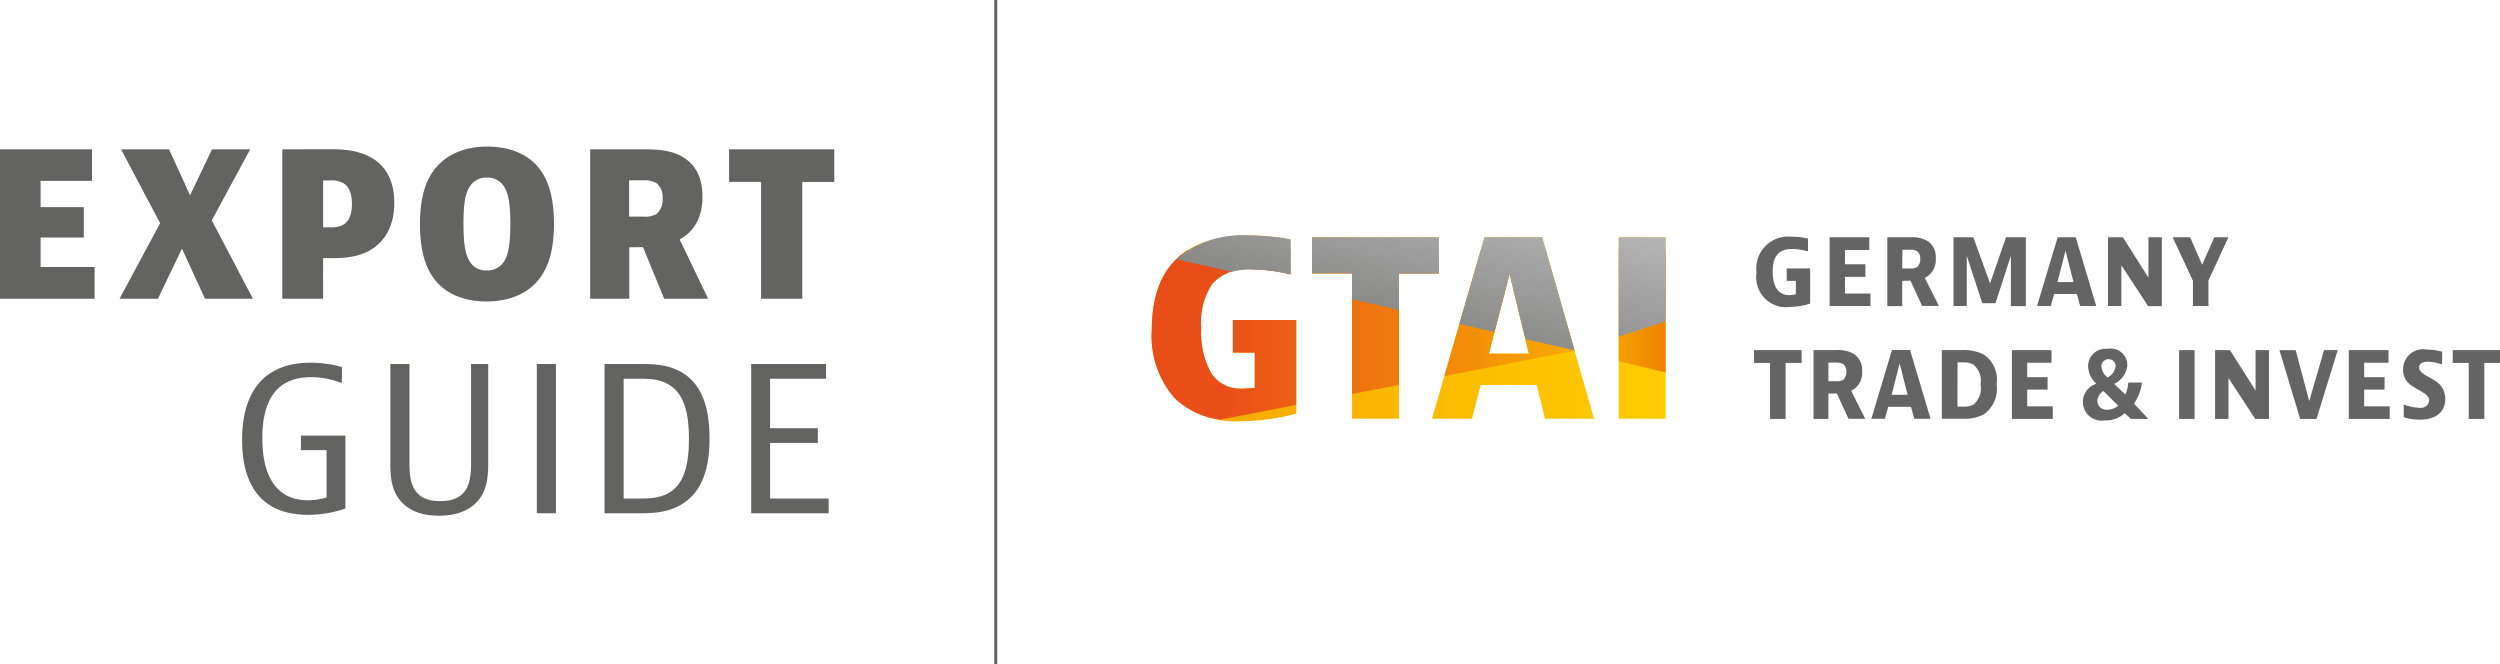
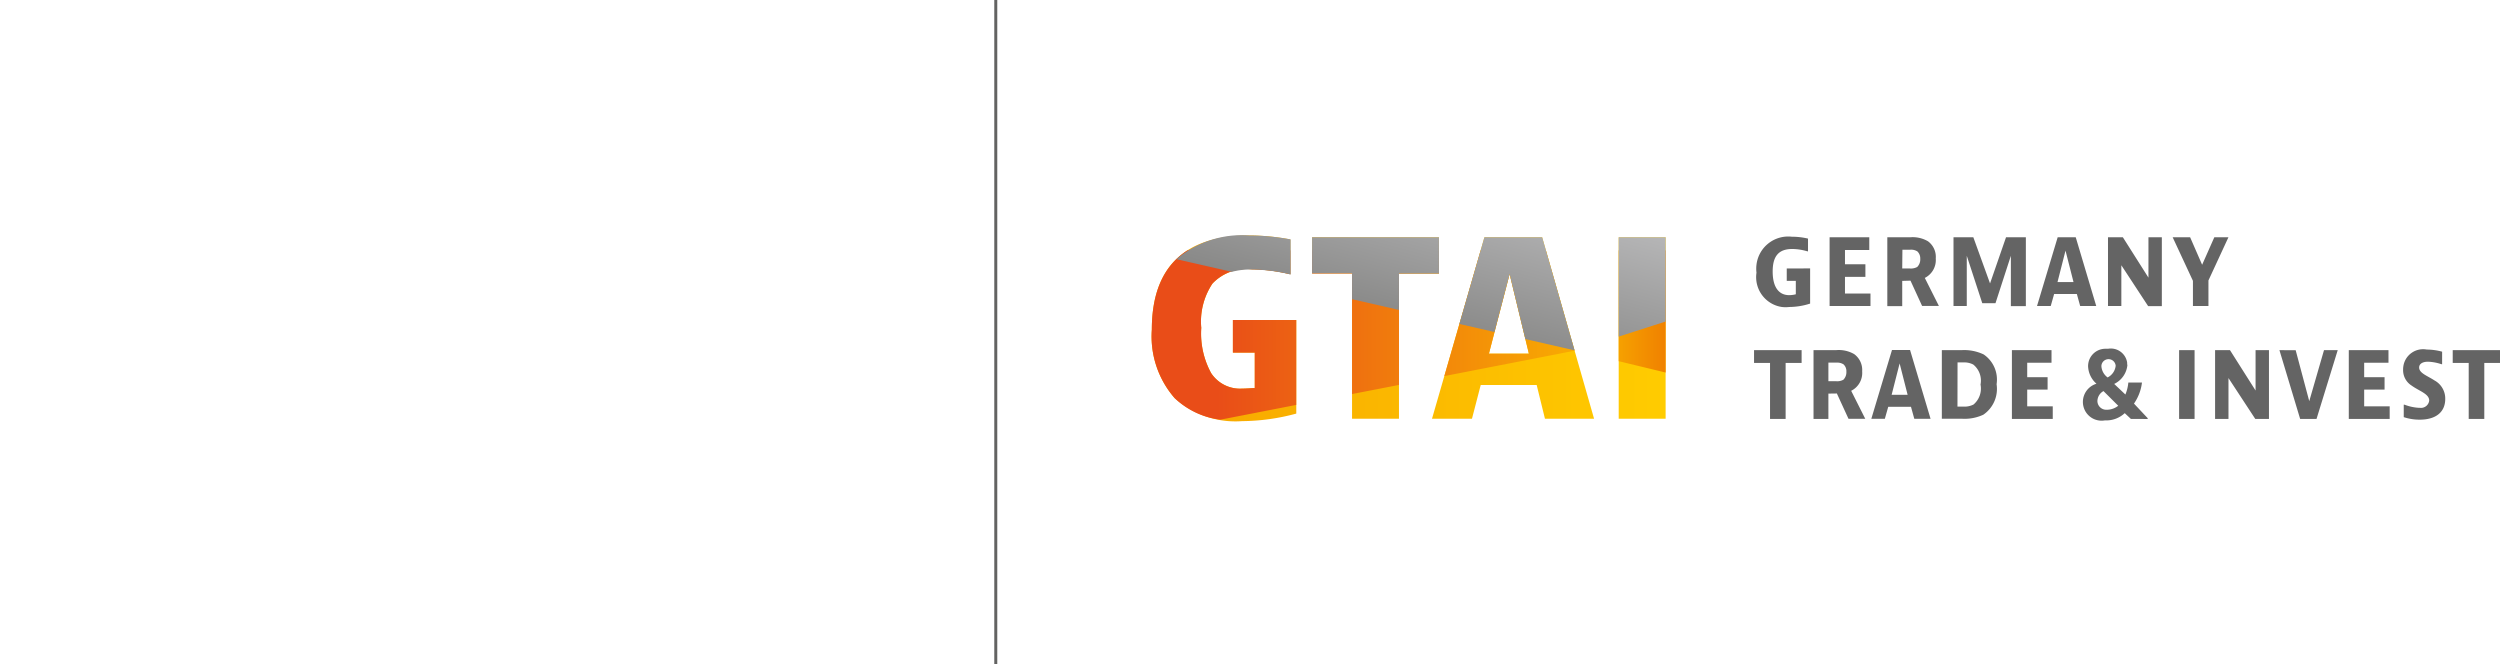
<svg xmlns="http://www.w3.org/2000/svg" id="Ebene_1" data-name="Ebene 1" viewBox="0 0 625.44 166.18">
  <defs>
    <clipPath id="clip-path" transform="translate(-10.84 -6.64)">
      <rect x="10.84" y="6.64" width="644.84" height="166.18" style="fill:none" />
    </clipPath>
    <linearGradient id="Unbenannter_Verlauf_4" x1="294.72" y1="889.26" x2="432.05" y2="889.26" gradientTransform="translate(0 -800.44)" gradientUnits="userSpaceOnUse">
      <stop offset="0" stop-color="#f7a600" />
      <stop offset="0.04" stop-color="#f7a600" />
      <stop offset="0.97" stop-color="#fc0" />
      <stop offset="1" stop-color="#fc0" />
    </linearGradient>
    <linearGradient id="Unbenannter_Verlauf_2" x1="294.72" y1="890.9" x2="432.05" y2="890.9" gradientTransform="translate(0 -800.44)" gradientUnits="userSpaceOnUse">
      <stop offset="0" stop-color="#e94d18" />
      <stop offset="0.15" stop-color="#e94d18" />
      <stop offset="0.84" stop-color="#f9b000" />
      <stop offset="0.98" stop-color="#ef7c00" />
      <stop offset="1" stop-color="#ef7c00" />
    </linearGradient>
    <linearGradient id="Unbenannter_Verlauf_3" x1="364.03" y1="888.33" x2="374.73" y2="848.38" gradientTransform="translate(0 -800.44)" gradientUnits="userSpaceOnUse">
      <stop offset="0" stop-color="#888887" />
      <stop offset="0.9" stop-color="#b5b5b6" />
      <stop offset="1" stop-color="#b5b5b6" />
    </linearGradient>
    <clipPath id="clip-path-2" transform="translate(-10.84 -6.64)">
      <rect x="299.02" y="65.51" width="337.26" height="46.54" style="fill:none" />
    </clipPath>
  </defs>
  <g style="clip-path:url(#clip-path)">
-     <path d="M198.77,97.7v37.35h19.38v-3.69H203.5v-13.9h11.94v-3.69H203.5V101.39h14V97.7Zm-31.91,3.69h3.69c2.49,0,5.21,0,7.7,1.52,3.8,2.34,4.94,7.17,4.94,13.52,0,6.19-1.08,11.07-4.83,13.41-2.44,1.52-5.32,1.52-7.81,1.52h-3.69Zm-4.78-3.69v37.35h8.19c3.42,0,7.39,0,11.08-2.23,4.4-2.66,7-7.6,7-16.5,0-8.57-2.39-13.73-6.73-16.39-3.7-2.28-7.88-2.23-11.3-2.23Zm-16.94,37.35h4.78V97.7h-4.78ZM108.5,97.7v24.43c0,3,0,6.84,2.55,9.83,2.12,2.49,5.43,3.69,9.61,3.69,4.4,0,7.65-1.31,9.72-3.69,2.55-3,2.6-6.74,2.6-9.83V97.7h-4.29v25.19c0,5.32-1.46,9.12-7.71,9.12s-7.7-3.8-7.7-9.12V97.7ZM86.13,115.62v3.63h6.41v11.84a16.23,16.23,0,0,1-4.72.7c-6.95,0-11.35-4.88-11.35-15.52S80.92,101,88.63,101A20.34,20.34,0,0,1,96,102.37h.38V98.46a28.45,28.45,0,0,0-7.87-1.08c-10.64,0-17.1,6.19-17.1,19.32,0,12.81,6.13,18.73,16.5,18.73a28.29,28.29,0,0,0,9.34-1.57V115.62Z" transform="translate(-10.84 -6.64)" style="fill:#636362" />
-     <path d="M193.24,44v8.14h8V81.37h10.31V52.16h8V44Zm-25,7.76h3.58a5.92,5.92,0,0,1,3.26.71,4.45,4.45,0,0,1,1.52,3.8,4.7,4.7,0,0,1-1.52,3.91,5.91,5.91,0,0,1-3.32.65h-3.52Zm3.47,16.72L177,81.37H188l-7.12-14.82c3.53-2,5.7-5.37,5.7-10.69,0-4.24-1.35-7.44-4.18-9.45C179.07,44,174.78,44,171.63,44H158.49V81.37h9.78V68.5ZM132.6,74.31a4.73,4.73,0,0,1-4.23-2.22c-1.09-1.74-1.58-4.29-1.58-9.45s.49-7.82,1.69-9.5a4.73,4.73,0,0,1,4.12-2.06,4.79,4.79,0,0,1,4.34,2.22c1.09,1.74,1.58,4.4,1.58,9.29s-.49,8-1.74,9.71a4.9,4.9,0,0,1-4.18,2m16.83-11.72c0-6-1.19-10.81-3.91-14.06-2.82-3.42-7.27-5.21-12.76-5.21-5.75,0-10.09,2-12.86,5.26s-4,8-4,14.12,1.2,10.91,3.91,14.16c2.82,3.42,7.27,5.21,12.76,5.21s10-1.84,12.86-5.26,4-8.14,4-14.22M91.67,51.78h1.79a6.11,6.11,0,0,1,3.42.76c1.25.87,2,2.5,2,5.11,0,2.39-.6,4.12-1.9,5.05a6.06,6.06,0,0,1-3.48.81H91.67ZM81.47,44V81.37h10.2V71.22h1.85c2.71,0,6.51-.06,9.77-1.9,3.58-2,6.19-5.81,6.19-11.94,0-5.6-2.18-9.34-5.92-11.4-3.42-1.9-7.49-2-10.1-2ZM41.13,44,50.9,62.48,40.75,81.37h9.61l6-12.54,5.76,12.54h12L63.82,61.77,73.43,44H63.88L58.39,55.48,53.13,44ZM10.84,44V81.37H34.51V73.44H21V66.06H31.8v-7.6H21V51.89H33.86V44Z" transform="translate(-10.84 -6.64)" style="fill:#636362" />
    <line x1="249.12" y1="166.18" x2="249.12" style="fill:none;stroke:#636362;stroke-width:0.75px" />
  </g>
  <path d="M299,89.12a23.46,23.46,0,0,0,5.72,17.13h0A22.75,22.75,0,0,0,321.57,112h0a53.15,53.15,0,0,0,13.57-1.89h0V86.69H319.28v8.17h5.47v8.87l-.5,0c-.06,0-1.59.13-2.68.13h0a8.65,8.65,0,0,1-7.74-3.89h0a20.69,20.69,0,0,1-2.46-11.3h0a17.09,17.09,0,0,1,2.79-11.08h0a11.69,11.69,0,0,1,9.77-3.58h0a44.18,44.18,0,0,1,9.72,1.25h0V66.54a56.72,56.72,0,0,0-10.32-1h0C307.2,65.56,299,73.49,299,89.12M421.67,66H415.8V111.4h11.74V66Zm-39.46,0L369.09,111.4h10l2.19-8.44h14l2.07,8.44h12.29L396.65,66Zm6.3,9.18,4.82,19.92h-10ZM339.09,66v9h10V111.4h11.74V75.07h10V66Z" transform="translate(-10.84 -6.64)" style="fill:url(#Unbenannter_Verlauf_4)" />
  <path d="M415.8,69.28V97l11.74,2.84V69.28Zm-34.53,0-9.09,31.45,32.59-6.35-7.19-25.1Zm7.24,5.93,4.82,19.92h-10Zm-49.42-5.93v5.79h10v30.15l11.74-2.28V75.07h10V69.28Zm-31.19,0C302,73.06,299,79.68,299,89.12h0a23.46,23.46,0,0,0,5.72,17.13h0a19.87,19.87,0,0,0,11.46,5.38h0l18.94-3.69V86.69H319.28v8.17h5.47v8.87l-.5,0c-.06,0-1.59.13-2.68.13h0a8.65,8.65,0,0,1-7.74-3.89h0a20.69,20.69,0,0,1-2.46-11.3h0a17.09,17.09,0,0,1,2.79-11.08h0a11.69,11.69,0,0,1,9.77-3.58h0a44.18,44.18,0,0,1,9.72,1.25h0v-6Z" transform="translate(-10.84 -6.64)" style="fill:url(#Unbenannter_Verlauf_2)" />
  <path d="M305.12,71.48,319,74.65a18.55,18.55,0,0,1,5-.59h0a43.59,43.59,0,0,1,9.72,1.25h0V66.54a56.72,56.72,0,0,0-10.32-1h0a25.22,25.22,0,0,0-18.21,5.92M421.67,66H415.8V90.85l11.74-3.77V66Zm-39.46,0-6.27,21.69,8.77,2,3.8-14.52,3.94,16.3,12.31,2.82L396.65,66Zm-43.12,0v9h10v6.49l11.74,2.69V75.07h10V66Z" transform="translate(-10.84 -6.64)" style="fill:url(#Unbenannter_Verlauf_3)" />
  <g style="clip-path:url(#clip-path-2)">
    <path d="M468.26,105.11v6.33h-3.72V94.23h5.72a7.68,7.68,0,0,1,4.45,1,4.89,4.89,0,0,1,2,4.3,5,5,0,0,1-2.75,4.88l3.52,7h-4.19l-2.91-6.33Zm0-3.1h1.93a3.2,3.2,0,0,0,1.82-.37,2.65,2.65,0,0,0,.75-2,2.32,2.32,0,0,0-.72-1.85,2.92,2.92,0,0,0-1.73-.43h-2.05Zm18.47-25.1v6.32H483V66h5.72a7.6,7.6,0,0,1,4.45,1,4.84,4.84,0,0,1,1.95,4.3,5,5,0,0,1-2.74,4.87l3.52,7h-4.2l-2.9-6.32Zm0-3.1h1.93a3.3,3.3,0,0,0,1.82-.38,2.65,2.65,0,0,0,.76-2.05,2.38,2.38,0,0,0-.73-1.85,2.92,2.92,0,0,0-1.73-.42h-2Zm-28.89,0v3.1h2.27v3.35a6.56,6.56,0,0,1-1.65.22c-2.55,0-4.14-1.92-4.14-5.92s1.64-5.63,4.92-5.63a13.5,13.5,0,0,1,3.73.58h.19V66.33a17.72,17.72,0,0,0-4.05-.47,8,8,0,0,0-8.84,7,8.11,8.11,0,0,0,0,2,7.54,7.54,0,0,0,6.34,8.58,7.9,7.9,0,0,0,1.88,0,17.26,17.26,0,0,0,5.2-.85v-8.8ZM468.56,66v17.2h10.23V80.08h-6.38V75.91h5.11V72.76h-5.11V69.18h6.08V66h-9.93Zm31,0v17.2h3.32V70.63l3.88,11.87h3.3l3.85-11.87v12.6h3.75V66H512.7l-4,11.55L504.52,66Zm-9.81,45.41-.83-3h-5.69l-.85,3H479l5.17-17.21h4.52l5.13,17.21Zm-5.67-6h4l-2-7.85Zm47.17-22.21-.83-3h-5.69l-.85,3h-3.43L525.62,66h4.52l5.13,17.2h-4Zm-5.67-6h4l-2-7.86ZM538.21,66v17.2h3.34V73l6.7,10.22h3.43V66h-3.35v10.1L541.93,66Zm16.18,0,5.07,10.9v6.3h3.88v-6.4l5-10.8h-3.53l-3.05,6.88-3-6.88ZM449.66,94.24v3.2h4v14h3.9v-14h4v-3.2h-11.9Zm51.89,0a11.31,11.31,0,0,1,5.55,1.07,7.6,7.6,0,0,1,3.24,7.45,7.82,7.82,0,0,1-3.32,7.63,11.12,11.12,0,0,1-5.47,1h-4.91V94.24Zm-1,14.12H502a5,5,0,0,0,2.57-.52,5.24,5.24,0,0,0,1.75-5,5.15,5.15,0,0,0-1.82-5,4.85,4.85,0,0,0-2.5-.53h-1.43Zm13.62-14.12v17.2h10.22v-3.15H518v-4.18h5.1V101H518V97.39h6.08V94.24Zm29.76,17.2L542.4,110a6.76,6.76,0,0,1-4.95,1.81A4.68,4.68,0,0,1,532,108a4.57,4.57,0,0,1-.07-.83,4.76,4.76,0,0,1,3.4-4.53,6.09,6.09,0,0,1-2.1-4.35,4.34,4.34,0,0,1,4.29-4.4,5.65,5.65,0,0,1,.71,0A4.13,4.13,0,0,1,543,97.34c0,.22,0,.43.06.65a5.85,5.85,0,0,1-3.3,4.7l2.8,2.65a10.13,10.13,0,0,0,.74-3h3.41a11.69,11.69,0,0,1-2,5.27l3.43,3.65v.2Zm-3.15-3.28-3.7-3.68a2.93,2.93,0,0,0-1.52,2.51,2.21,2.21,0,0,0,2.28,2.16h.2a4.66,4.66,0,0,0,2.73-1m-2.64-7.09a3.7,3.7,0,0,0,2-2.91,1.79,1.79,0,0,0-3.57,0v.11a3.79,3.79,0,0,0,1.56,2.81M556,111.44h3.87V94.24H556v17.2Zm9-17.2v17.2h3.35V101.22l6.7,10.22h3.43V94.24h-3.35v10.1l-6.4-10.1Zm16.1,0,5.18,17.2h4.1l5.3-17.2h-3.43L588.56,107l-3.4-12.75Zm17.35,0v17.2h10.23v-3.15h-6.38v-4.18h5.1V101h-5.1V97.39h6.08V94.24Zm23.34.38a14.92,14.92,0,0,0-3.82-.53,5,5,0,0,0-5.84,4,5.55,5.55,0,0,0-.09,1,4.54,4.54,0,0,0,2.11,4c1.95,1.42,4.42,2.07,4.42,3.77a2.08,2.08,0,0,1-2.32,1.81l-.21,0a11.83,11.83,0,0,1-3.67-.8h-.17V111a12.61,12.61,0,0,0,4,.63c3.88,0,6.38-1.77,6.38-5.2a5.15,5.15,0,0,0-2.7-4.62c-1.75-1.15-3.83-1.81-3.83-3.23,0-.83.73-1.45,2.25-1.45a12,12,0,0,1,3.31.62h.19V94.62Zm14.56-.38v3.2h-4v14h-3.9v-14h-4v-3.2Z" transform="translate(-10.84 -6.64)" style="fill:#646464" />
  </g>
</svg>